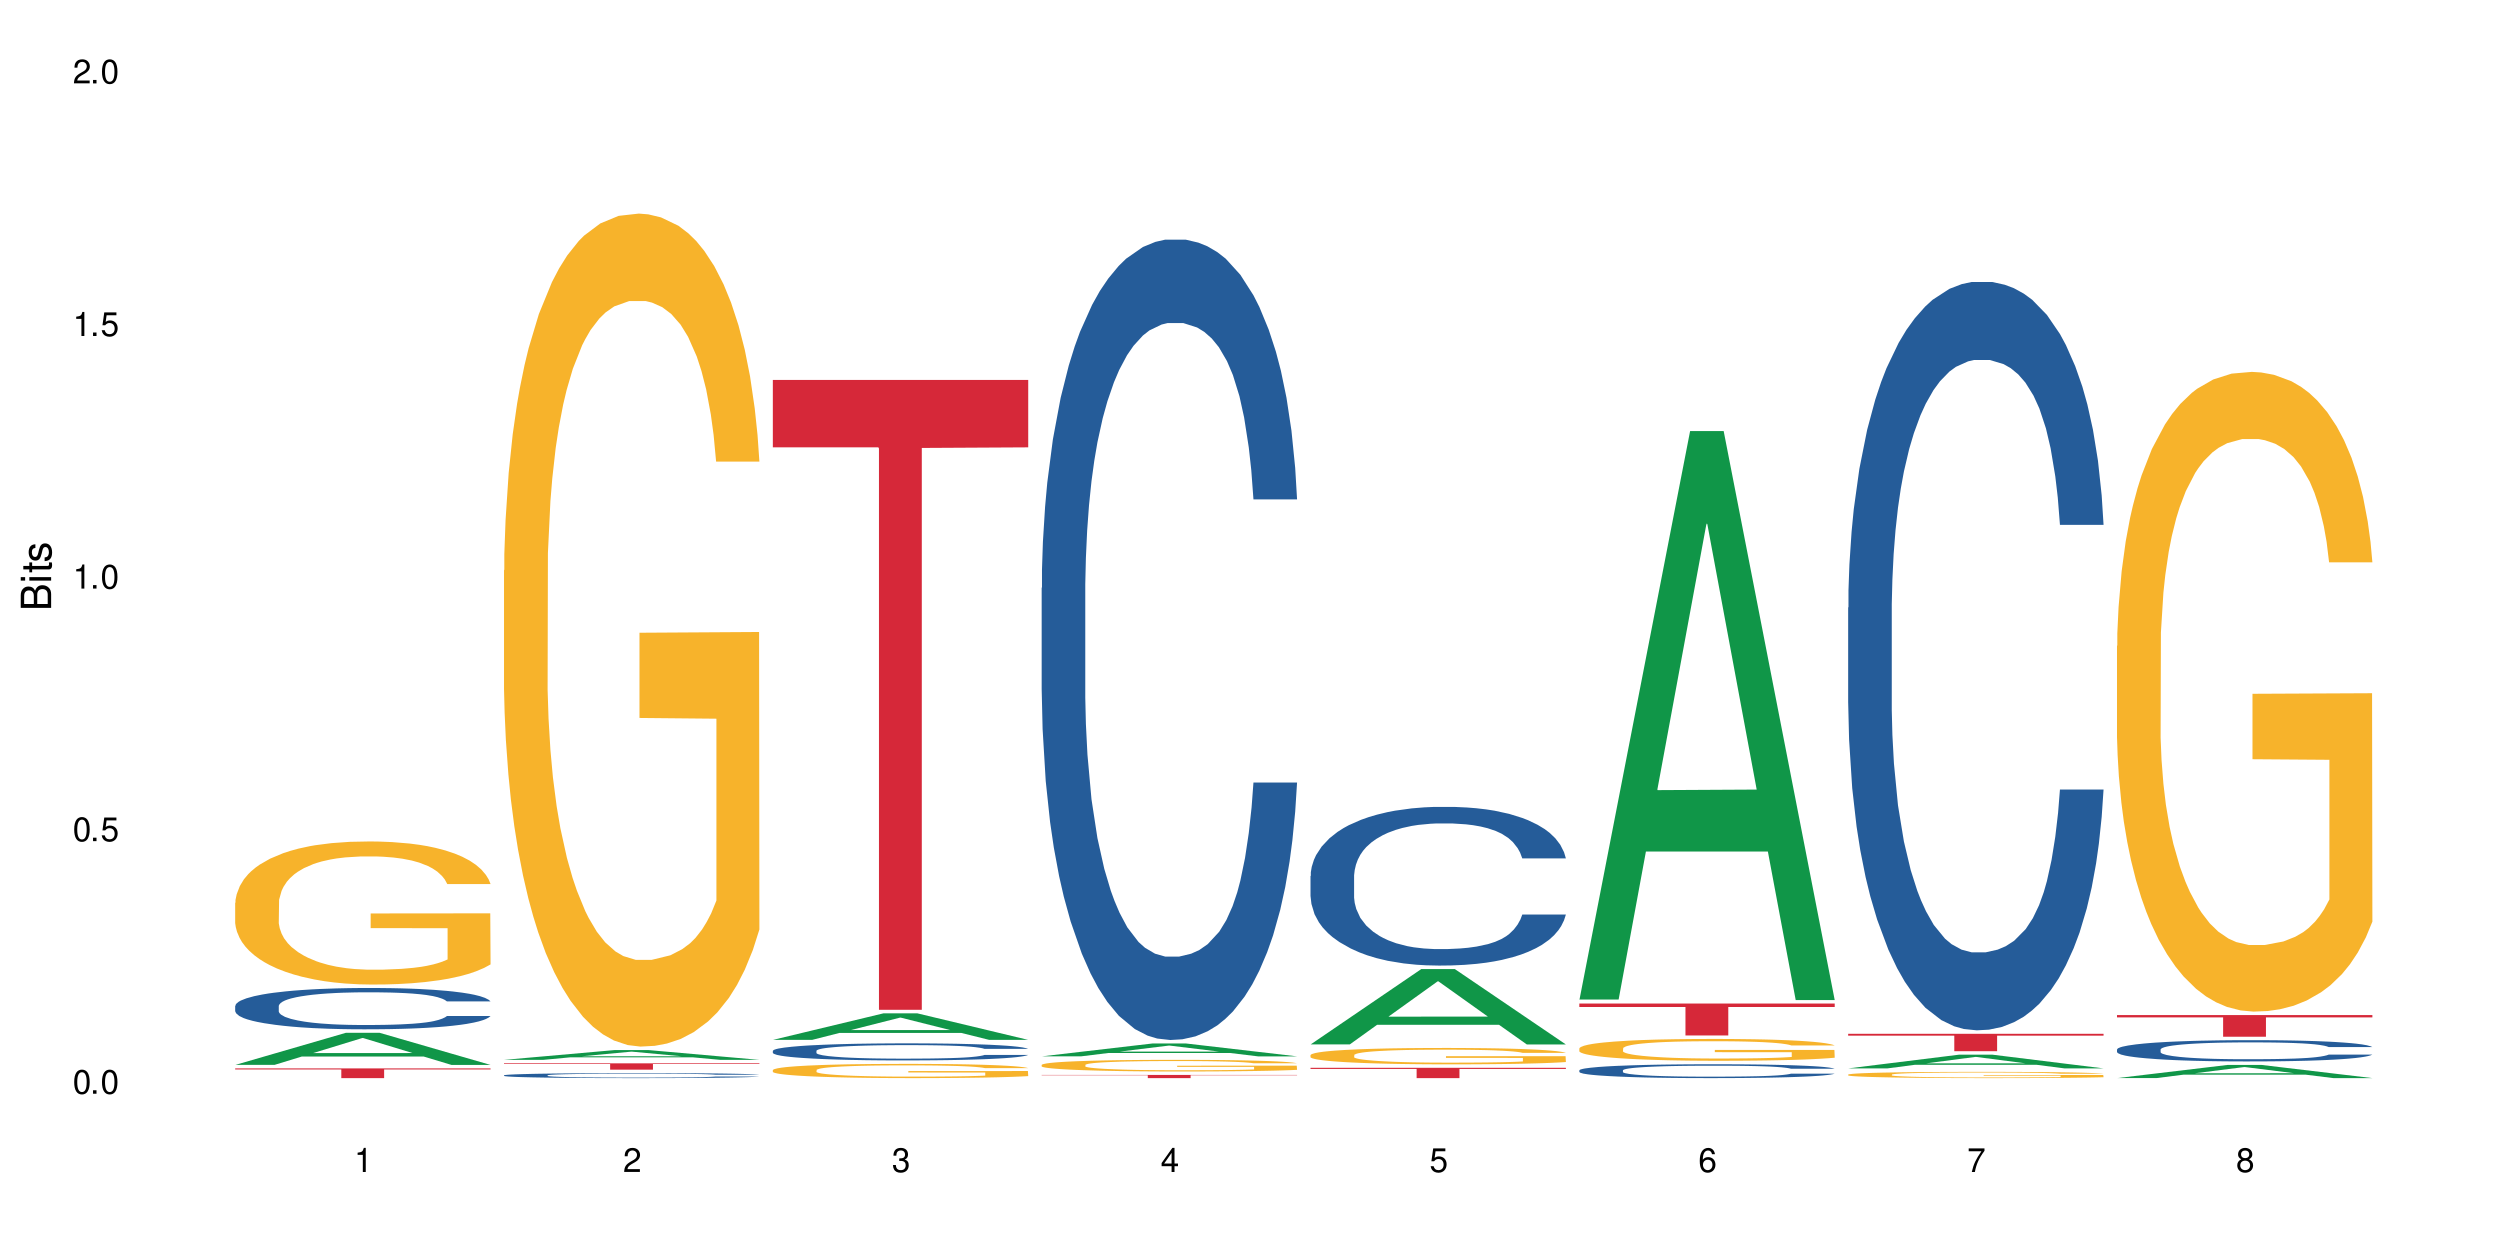
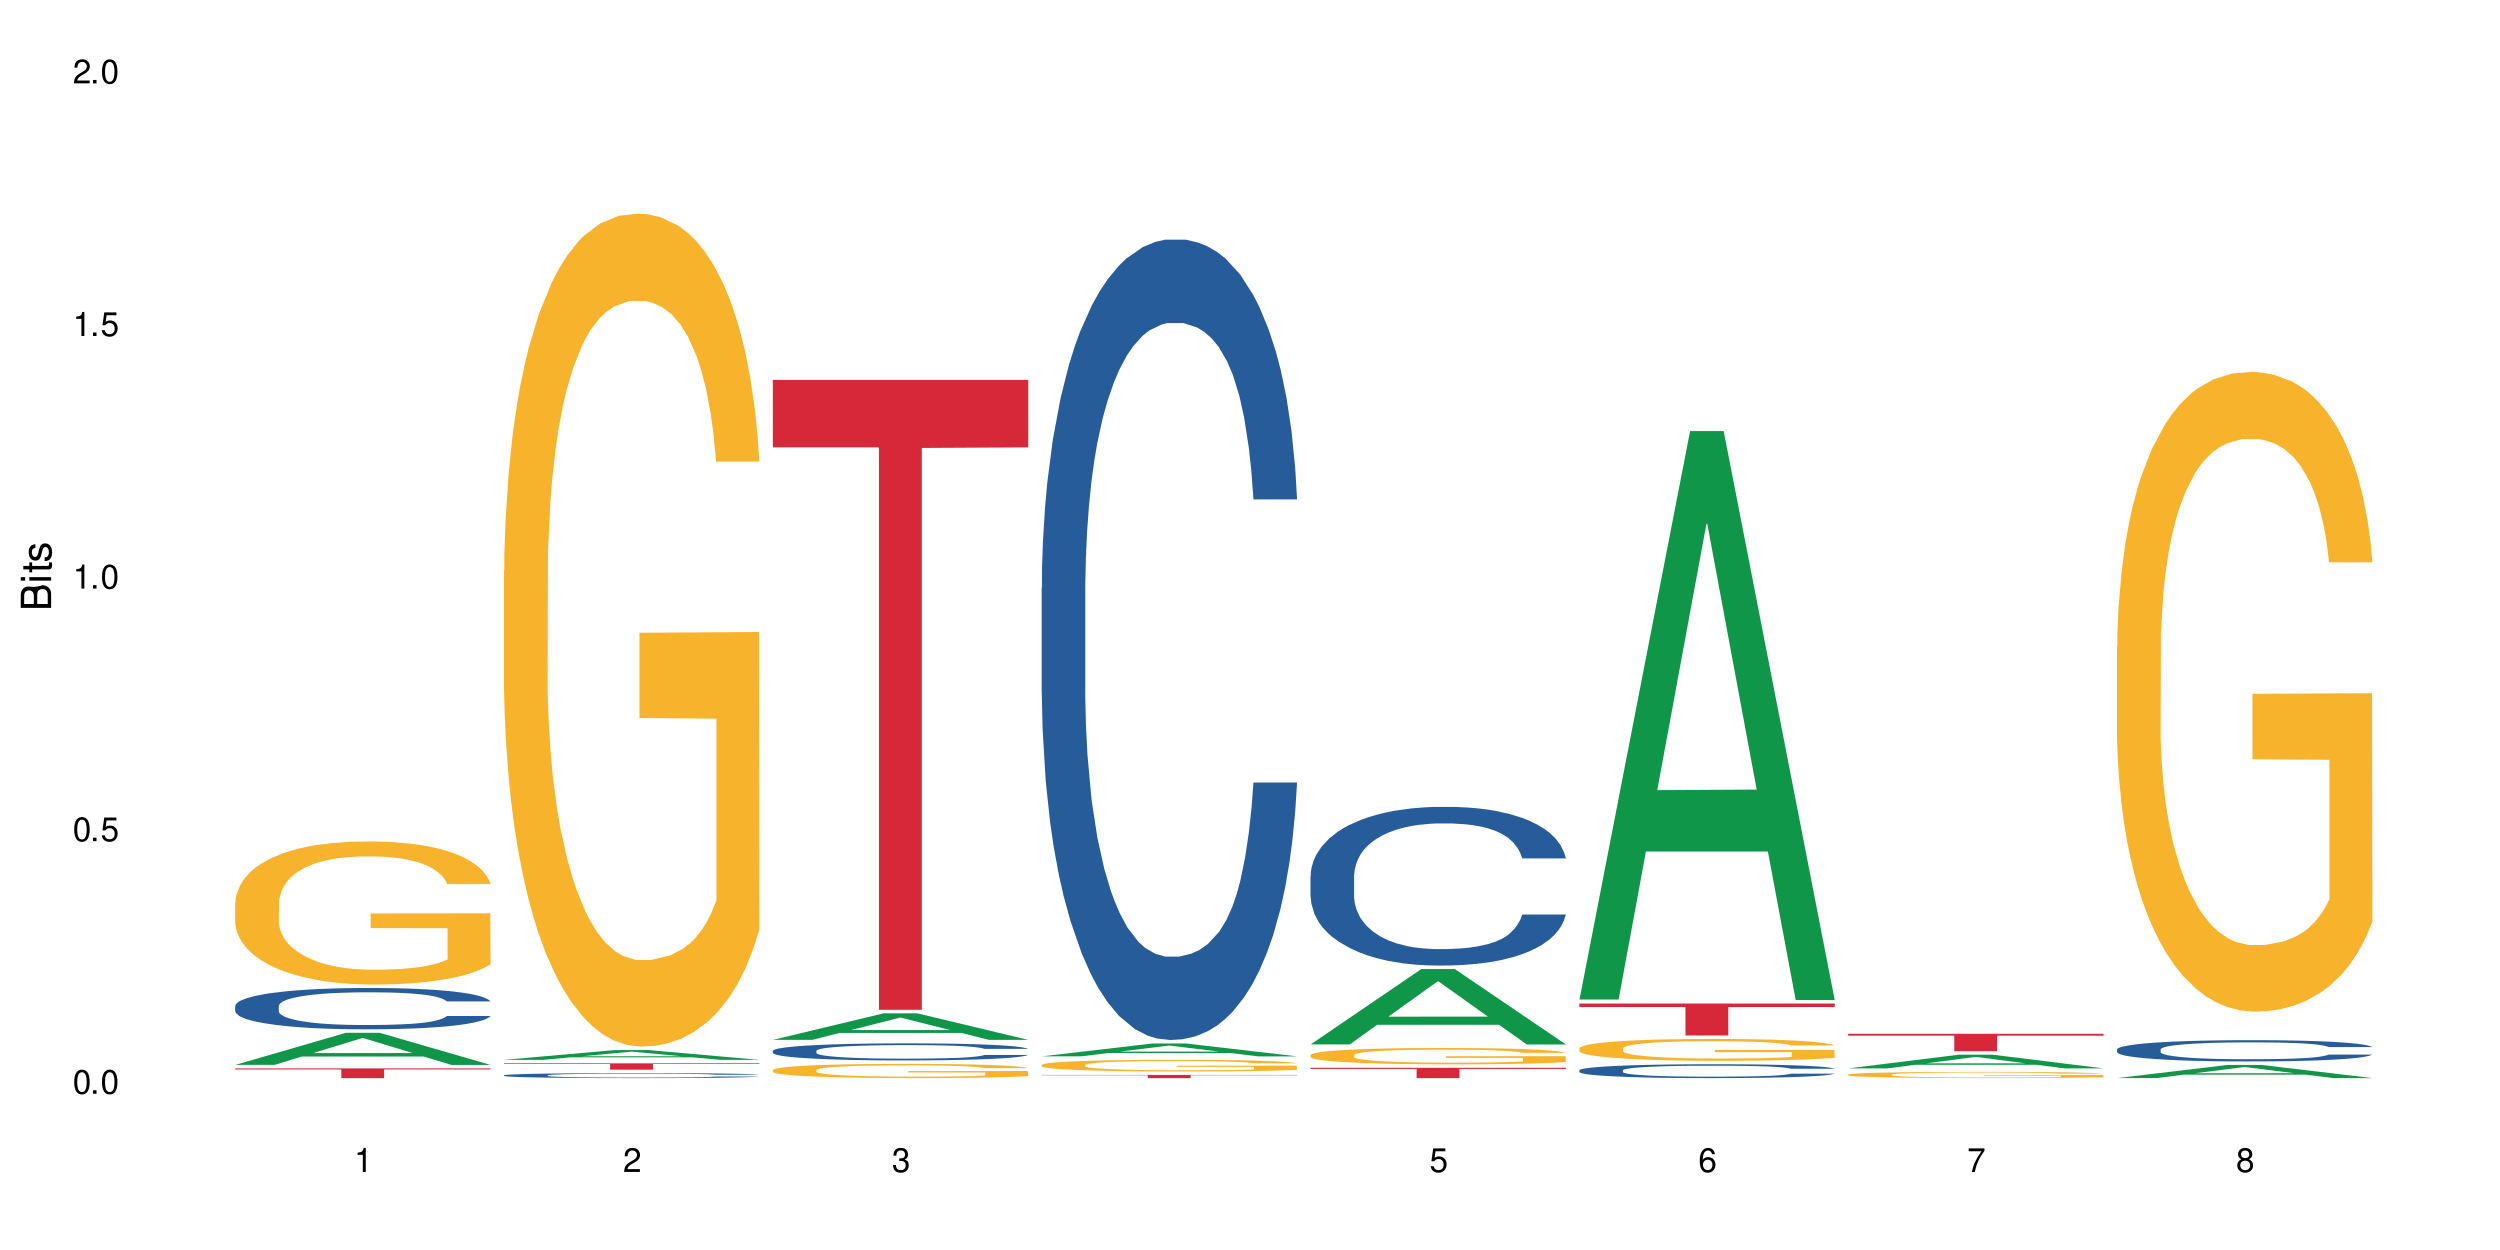
<svg xmlns="http://www.w3.org/2000/svg" xmlns:xlink="http://www.w3.org/1999/xlink" width="720" height="360" viewBox="0 0 720 360">
  <defs>
    <g>
      <g id="glyph-0-0">
</g>
      <g id="glyph-0-1">
        <path d="M 2.641 -6.938 C 2 -6.938 1.422 -6.656 1.078 -6.172 C 0.641 -5.562 0.406 -4.641 0.406 -3.359 C 0.406 -1.016 1.188 0.219 2.641 0.219 C 4.078 0.219 4.859 -1.016 4.859 -3.297 C 4.859 -4.641 4.656 -5.547 4.203 -6.172 C 3.844 -6.656 3.281 -6.938 2.641 -6.938 Z M 2.641 -6.188 C 3.547 -6.188 4 -5.25 4 -3.375 C 4 -1.406 3.562 -0.484 2.625 -0.484 C 1.734 -0.484 1.281 -1.438 1.281 -3.344 C 1.281 -5.25 1.734 -6.188 2.641 -6.188 Z M 2.641 -6.188 " />
      </g>
      <g id="glyph-0-2">
        <path d="M 1.828 -1 L 0.828 -1 L 0.828 0 L 1.828 0 Z M 1.828 -1 " />
      </g>
      <g id="glyph-0-3">
        <path d="M 4.562 -6.797 L 1.062 -6.797 L 0.547 -3.094 L 1.328 -3.094 C 1.719 -3.562 2.047 -3.734 2.578 -3.734 C 3.484 -3.734 4.062 -3.109 4.062 -2.094 C 4.062 -1.125 3.484 -0.531 2.578 -0.531 C 1.828 -0.531 1.375 -0.906 1.188 -1.672 L 0.328 -1.672 C 0.453 -1.109 0.547 -0.844 0.75 -0.594 C 1.125 -0.078 1.828 0.219 2.594 0.219 C 3.969 0.219 4.922 -0.781 4.922 -2.219 C 4.922 -3.562 4.031 -4.484 2.719 -4.484 C 2.25 -4.484 1.859 -4.359 1.469 -4.062 L 1.734 -5.969 L 4.562 -5.969 Z M 4.562 -6.797 " />
      </g>
      <g id="glyph-0-4">
        <path d="M 2.484 -4.938 L 2.484 0 L 3.328 0 L 3.328 -6.938 L 2.766 -6.938 C 2.469 -5.875 2.281 -5.734 0.984 -5.562 L 0.984 -4.938 Z M 2.484 -4.938 " />
      </g>
      <g id="glyph-0-5">
        <path d="M 4.859 -0.828 L 1.281 -0.828 C 1.359 -1.406 1.672 -1.781 2.5 -2.281 L 3.469 -2.828 C 4.406 -3.344 4.906 -4.062 4.906 -4.906 C 4.906 -5.484 4.672 -6.031 4.266 -6.406 C 3.859 -6.766 3.375 -6.938 2.719 -6.938 C 1.859 -6.938 1.219 -6.625 0.844 -6.031 C 0.609 -5.672 0.5 -5.234 0.484 -4.531 L 1.328 -4.531 C 1.359 -5.016 1.406 -5.281 1.531 -5.516 C 1.75 -5.938 2.188 -6.203 2.703 -6.203 C 3.469 -6.203 4.031 -5.641 4.031 -4.891 C 4.031 -4.344 3.719 -3.859 3.125 -3.516 L 2.234 -3 C 0.812 -2.172 0.406 -1.531 0.328 -0.016 L 4.859 -0.016 Z M 4.859 -0.828 " />
      </g>
      <g id="glyph-0-6">
        <path d="M 2.125 -3.188 L 2.578 -3.188 C 3.5 -3.188 3.984 -2.766 3.984 -1.922 C 3.984 -1.062 3.469 -0.531 2.594 -0.531 C 1.656 -0.531 1.203 -1 1.156 -2.016 L 0.312 -2.016 C 0.344 -1.453 0.438 -1.094 0.609 -0.781 C 0.953 -0.109 1.625 0.219 2.547 0.219 C 3.953 0.219 4.859 -0.625 4.859 -1.938 C 4.859 -2.828 4.516 -3.297 3.703 -3.594 C 4.344 -3.844 4.656 -4.328 4.656 -5.031 C 4.656 -6.219 3.875 -6.938 2.578 -6.938 C 1.203 -6.938 0.484 -6.172 0.453 -4.703 L 1.297 -4.703 C 1.312 -5.125 1.344 -5.359 1.453 -5.578 C 1.641 -5.969 2.062 -6.203 2.594 -6.203 C 3.344 -6.203 3.797 -5.75 3.797 -5 C 3.797 -4.516 3.609 -4.219 3.25 -4.047 C 3.016 -3.953 2.703 -3.922 2.125 -3.906 Z M 2.125 -3.188 " />
      </g>
      <g id="glyph-0-7">
-         <path d="M 3.141 -1.672 L 3.141 0 L 3.984 0 L 3.984 -1.672 L 4.984 -1.672 L 4.984 -2.438 L 3.984 -2.438 L 3.984 -6.938 L 3.359 -6.938 L 0.266 -2.578 L 0.266 -1.672 Z M 3.141 -2.438 L 1 -2.438 L 3.141 -5.5 Z M 3.141 -2.438 " />
-       </g>
+         </g>
      <g id="glyph-0-8">
        <path d="M 4.781 -5.125 C 4.609 -6.266 3.891 -6.938 2.844 -6.938 C 2.094 -6.938 1.422 -6.578 1.031 -5.953 C 0.594 -5.266 0.406 -4.422 0.406 -3.172 C 0.406 -2 0.578 -1.25 0.984 -0.641 C 1.359 -0.078 1.953 0.219 2.703 0.219 C 3.984 0.219 4.922 -0.75 4.922 -2.094 C 4.922 -3.375 4.062 -4.281 2.844 -4.281 C 2.172 -4.281 1.641 -4.031 1.281 -3.516 C 1.281 -5.234 1.828 -6.188 2.797 -6.188 C 3.391 -6.188 3.797 -5.797 3.938 -5.125 Z M 2.734 -3.531 C 3.547 -3.531 4.062 -2.953 4.062 -2.031 C 4.062 -1.156 3.484 -0.531 2.703 -0.531 C 1.922 -0.531 1.328 -1.188 1.328 -2.078 C 1.328 -2.938 1.906 -3.531 2.734 -3.531 Z M 2.734 -3.531 " />
      </g>
      <g id="glyph-0-9">
        <path d="M 4.984 -6.797 L 0.438 -6.797 L 0.438 -5.969 L 4.109 -5.969 C 2.5 -3.656 1.828 -2.234 1.328 0 L 2.219 0 C 2.594 -2.172 3.453 -4.047 4.984 -6.094 Z M 4.984 -6.797 " />
      </g>
      <g id="glyph-0-10">
        <path d="M 3.75 -3.656 C 4.469 -4.094 4.688 -4.438 4.688 -5.078 C 4.688 -6.172 3.844 -6.938 2.641 -6.938 C 1.438 -6.938 0.594 -6.172 0.594 -5.094 C 0.594 -4.438 0.812 -4.094 1.516 -3.656 C 0.734 -3.266 0.359 -2.703 0.359 -1.922 C 0.359 -0.656 1.281 0.219 2.641 0.219 C 3.984 0.219 4.922 -0.656 4.922 -1.922 C 4.922 -2.703 4.531 -3.266 3.75 -3.656 Z M 2.641 -6.188 C 3.359 -6.188 3.812 -5.75 3.812 -5.062 C 3.812 -4.406 3.344 -3.984 2.641 -3.984 C 1.922 -3.984 1.453 -4.406 1.453 -5.078 C 1.453 -5.75 1.922 -6.188 2.641 -6.188 Z M 2.641 -3.266 C 3.484 -3.266 4.062 -2.719 4.062 -1.906 C 4.062 -1.078 3.484 -0.531 2.625 -0.531 C 1.797 -0.531 1.219 -1.094 1.219 -1.906 C 1.219 -2.719 1.781 -3.266 2.641 -3.266 Z M 2.641 -3.266 " />
      </g>
      <g id="glyph-1-0">
</g>
      <g id="glyph-1-1">
-         <path d="M 0 -0.953 L 0 -4.891 C 0 -5.719 -0.234 -6.344 -0.734 -6.797 C -1.188 -7.234 -1.812 -7.469 -2.5 -7.469 C -3.547 -7.469 -4.188 -7 -4.625 -5.875 C -4.984 -6.688 -5.625 -7.094 -6.531 -7.094 C -7.172 -7.094 -7.734 -6.859 -8.141 -6.391 C -8.562 -5.922 -8.75 -5.344 -8.75 -4.5 L -8.75 -0.953 Z M -4.984 -2.062 L -7.766 -2.062 L -7.766 -4.219 C -7.766 -4.844 -7.688 -5.203 -7.453 -5.5 C -7.219 -5.812 -6.859 -5.969 -6.375 -5.969 C -5.891 -5.969 -5.531 -5.812 -5.297 -5.5 C -5.062 -5.203 -4.984 -4.844 -4.984 -4.219 Z M -0.984 -2.062 L -4 -2.062 L -4 -4.781 C -4 -5.766 -3.438 -6.359 -2.484 -6.359 C -1.547 -6.359 -0.984 -5.766 -0.984 -4.781 Z M -0.984 -2.062 " />
+         <path d="M 0 -0.953 L 0 -4.891 C 0 -5.719 -0.234 -6.344 -0.734 -6.797 C -1.188 -7.234 -1.812 -7.469 -2.5 -7.469 C -4.984 -6.688 -5.625 -7.094 -6.531 -7.094 C -7.172 -7.094 -7.734 -6.859 -8.141 -6.391 C -8.562 -5.922 -8.75 -5.344 -8.75 -4.5 L -8.75 -0.953 Z M -4.984 -2.062 L -7.766 -2.062 L -7.766 -4.219 C -7.766 -4.844 -7.688 -5.203 -7.453 -5.5 C -7.219 -5.812 -6.859 -5.969 -6.375 -5.969 C -5.891 -5.969 -5.531 -5.812 -5.297 -5.5 C -5.062 -5.203 -4.984 -4.844 -4.984 -4.219 Z M -0.984 -2.062 L -4 -2.062 L -4 -4.781 C -4 -5.766 -3.438 -6.359 -2.484 -6.359 C -1.547 -6.359 -0.984 -5.766 -0.984 -4.781 Z M -0.984 -2.062 " />
      </g>
      <g id="glyph-1-2">
        <path d="M -6.281 -1.797 L -6.281 -0.797 L 0 -0.797 L 0 -1.797 Z M -8.75 -1.797 L -8.75 -0.797 L -7.484 -0.797 L -7.484 -1.797 Z M -8.75 -1.797 " />
      </g>
      <g id="glyph-1-3">
        <path d="M -6.281 -3.047 L -6.281 -2.016 L -8.016 -2.016 L -8.016 -1.016 L -6.281 -1.016 L -6.281 -0.172 L -5.469 -0.172 L -5.469 -1.016 L -0.719 -1.016 C -0.078 -1.016 0.281 -1.453 0.281 -2.234 C 0.281 -2.5 0.25 -2.719 0.188 -3.047 L -0.641 -3.047 C -0.609 -2.906 -0.594 -2.766 -0.594 -2.562 C -0.594 -2.141 -0.719 -2.016 -1.156 -2.016 L -5.469 -2.016 L -5.469 -3.047 Z M -6.281 -3.047 " />
      </g>
      <g id="glyph-1-4">
        <path d="M -4.531 -5.25 C -5.766 -5.25 -6.469 -4.422 -6.469 -2.969 C -6.469 -1.516 -5.719 -0.562 -4.547 -0.562 C -3.562 -0.562 -3.094 -1.062 -2.734 -2.562 L -2.516 -3.484 C -2.344 -4.188 -2.094 -4.469 -1.641 -4.469 C -1.047 -4.469 -0.641 -3.875 -0.641 -3 C -0.641 -2.453 -0.797 -2 -1.062 -1.75 C -1.25 -1.594 -1.422 -1.531 -1.875 -1.469 L -1.875 -0.406 C -0.422 -0.453 0.281 -1.266 0.281 -2.922 C 0.281 -4.5 -0.5 -5.516 -1.719 -5.516 C -2.656 -5.516 -3.172 -4.984 -3.469 -3.734 L -3.703 -2.766 C -3.891 -1.953 -4.156 -1.609 -4.594 -1.609 C -5.188 -1.609 -5.547 -2.125 -5.547 -2.938 C -5.547 -3.75 -5.203 -4.172 -4.531 -4.203 Z M -4.531 -5.25 " />
      </g>
    </g>
  </defs>
  <rect x="-72" y="-36" width="864" height="432" fill="rgb(100%, 100%, 100%)" fill-opacity="1" />
  <path fill-rule="nonzero" fill="rgb(6.275%, 58.824%, 28.235%)" fill-opacity="1" d="M 67.73 306.691 L 67.809 306.684 L 99.637 297.441 L 109.301 297.441 L 141.281 306.703 L 130.047 306.703 L 122.031 304.285 L 86.906 304.285 L 79.047 306.691 L 67.73 306.691 L 90.285 303.285 L 118.809 303.273 L 104.586 298.953 L 104.43 298.945 L 104.27 298.969 L 90.207 303.273 L 90.285 303.285 Z M 67.73 306.691 " />
  <path fill-rule="nonzero" fill="rgb(14.51%, 36.078%, 60%)" fill-opacity="1" d="M 67.73 289.723 L 67.82 289.715 L 67.82 289.453 L 68.09 289.039 L 68.719 288.52 L 69.344 288.16 L 70.961 287.52 L 73.203 286.898 L 75.535 286.422 L 77.238 286.137 L 78.766 285.922 L 82.262 285.52 L 84.504 285.312 L 86.926 285.129 L 89.887 284.941 L 92.039 284.832 L 96.883 284.66 L 100.469 284.582 L 103.25 284.551 L 109.262 284.551 L 112.848 284.594 L 115.449 284.648 L 118.32 284.734 L 120.742 284.832 L 124.957 285.074 L 128.727 285.379 L 130.43 285.551 L 133.121 285.887 L 135.184 286.215 L 136.617 286.496 L 138.234 286.898 L 139.668 287.387 L 140.746 287.941 L 141.281 288.41 L 128.727 288.41 L 128.098 287.973 L 127.379 287.637 L 126.035 287.191 L 124.688 286.875 L 122.805 286.562 L 121.102 286.355 L 118.77 286.148 L 116.707 286.02 L 114.555 285.922 L 112.488 285.855 L 108.543 285.789 L 103.969 285.789 L 102.266 285.812 L 98.766 285.898 L 96.883 285.977 L 94.191 286.129 L 92.309 286.27 L 90.066 286.484 L 88.539 286.672 L 86.656 286.953 L 85.312 287.203 L 83.785 287.562 L 82.891 287.832 L 82.082 288.137 L 81.363 288.496 L 80.828 288.875 L 80.469 289.277 L 80.289 289.668 L 80.289 291.355 L 80.469 291.746 L 80.918 292.203 L 82.082 292.863 L 83.785 293.441 L 85.762 293.898 L 87.645 294.223 L 88.719 294.375 L 90.156 294.551 L 92.398 294.766 L 95.629 294.984 L 97.512 295.07 L 100.383 295.156 L 103.34 295.199 L 107.289 295.199 L 110.785 295.156 L 113.117 295.102 L 115.539 295.016 L 118.859 294.832 L 120.922 294.656 L 122.715 294.453 L 124.062 294.246 L 124.957 294.07 L 126.305 293.734 L 127.379 293.363 L 128.188 292.984 L 128.727 292.613 L 141.281 292.613 L 140.746 293.051 L 139.938 293.473 L 139.129 293.789 L 137.875 294.168 L 136.441 294.504 L 134.375 294.887 L 132.672 295.137 L 130.43 295.406 L 128.367 295.613 L 126.125 295.797 L 122.805 296.016 L 120.652 296.125 L 118.32 296.223 L 115.539 296.309 L 112.043 296.387 L 108.273 296.43 L 104.777 296.441 L 101.008 296.418 L 98.227 296.375 L 94.551 296.277 L 89.977 296.082 L 86.656 295.875 L 84.055 295.668 L 81.812 295.449 L 79.301 295.156 L 76.074 294.68 L 74.098 294.309 L 72.754 294.004 L 71.23 293.582 L 70.152 293.203 L 68.898 292.594 L 68 291.82 L 67.73 291.223 Z M 67.73 289.723 " />
  <path fill-rule="nonzero" fill="rgb(96.863%, 70.196%, 16.863%)" fill-opacity="1" d="M 67.73 259.988 L 67.82 259.953 L 67.82 259.199 L 68.18 257.504 L 69.078 255.172 L 70.242 253.25 L 71.5 251.746 L 72.305 250.957 L 73.652 249.828 L 74.816 249 L 77.777 247.305 L 81.543 245.723 L 83.609 245.047 L 85.941 244.406 L 89.258 243.691 L 90.785 243.426 L 95.449 242.824 L 100.738 242.449 L 106.57 242.336 L 109.262 242.375 L 112.938 242.523 L 117.961 242.938 L 120.832 243.316 L 123.074 243.691 L 125.406 244.18 L 128.277 244.934 L 130.969 245.836 L 133.121 246.738 L 135.273 247.867 L 137.066 249.074 L 138.594 250.391 L 139.938 251.973 L 140.746 253.289 L 141.281 254.605 L 128.816 254.605 L 128.098 253.289 L 127.289 252.273 L 125.945 251.031 L 124.598 250.129 L 123.254 249.414 L 120.742 248.434 L 118.59 247.832 L 115.898 247.305 L 113.297 246.965 L 110.336 246.738 L 108.543 246.664 L 103.789 246.664 L 99.484 246.93 L 96.973 247.23 L 95.18 247.531 L 92.668 248.094 L 91.141 248.547 L 90.246 248.848 L 87.555 250.016 L 85.762 251.07 L 84.773 251.785 L 83.52 252.914 L 82.621 253.93 L 81.633 255.434 L 81.098 256.562 L 80.379 259.125 L 80.289 265.898 L 80.559 267.328 L 81.098 268.871 L 81.812 270.227 L 82.891 271.656 L 83.965 272.75 L 85.852 274.215 L 87.465 275.195 L 88.719 275.836 L 91.141 276.852 L 92.129 277.191 L 94.461 277.867 L 96.883 278.395 L 99.844 278.848 L 102.086 279.074 L 105.672 279.262 L 110.246 279.262 L 115.629 279.035 L 119.039 278.734 L 121.371 278.434 L 122.895 278.168 L 124.777 277.754 L 126.125 277.379 L 127.379 276.965 L 128.906 276.324 L 128.906 267.328 L 106.75 267.293 L 106.75 263.074 L 141.195 263.039 L 141.281 277.754 L 139.398 278.77 L 137.066 279.75 L 134.824 280.504 L 132.492 281.141 L 129.176 281.859 L 126.484 282.309 L 122.355 282.836 L 118.59 283.176 L 114.645 283.402 L 111.145 283.516 L 107.02 283.551 L 103.34 283.477 L 99.395 283.25 L 96.254 282.949 L 93.383 282.574 L 90.516 282.082 L 86.926 281.293 L 84.594 280.652 L 82.172 279.863 L 79.75 278.922 L 77.598 277.906 L 76.164 277.113 L 74.727 276.211 L 73.203 275.082 L 71.766 273.805 L 70.691 272.637 L 69.703 271.32 L 68.988 270.078 L 68.27 268.383 L 67.91 267.027 L 67.73 265.859 Z M 67.73 259.988 " />
  <path fill-rule="nonzero" fill="rgb(83.922%, 15.686%, 22.353%)" fill-opacity="1" d="M 67.73 307.703 L 141.281 307.703 L 141.281 308 L 110.629 308.004 L 110.629 310.496 L 98.297 310.496 L 98.297 308.008 L 98.117 308 L 67.73 308 Z M 67.73 307.703 " />
  <path fill-rule="nonzero" fill="rgb(6.275%, 58.824%, 28.235%)" fill-opacity="1" d="M 145.156 305.238 L 145.234 305.234 L 177.059 302.418 L 186.723 302.418 L 218.707 305.242 L 207.469 305.242 L 199.453 304.504 L 164.328 304.504 L 156.469 305.238 L 145.156 305.238 L 167.707 304.199 L 196.23 304.195 L 182.008 302.879 L 181.852 302.879 L 181.695 302.887 L 167.629 304.195 L 167.707 304.199 Z M 145.156 305.238 " />
  <path fill-rule="nonzero" fill="rgb(14.51%, 36.078%, 60%)" fill-opacity="1" d="M 145.156 309.684 L 145.242 309.684 L 145.242 309.652 L 145.512 309.602 L 146.141 309.539 L 146.77 309.496 L 148.383 309.418 L 150.625 309.344 L 152.957 309.285 L 154.664 309.25 L 156.188 309.227 L 159.684 309.176 L 161.93 309.152 L 164.352 309.129 L 167.309 309.109 L 169.461 309.094 L 174.305 309.074 L 177.895 309.062 L 180.676 309.059 L 186.684 309.059 L 190.273 309.066 L 192.875 309.07 L 195.742 309.082 L 198.164 309.094 L 202.383 309.125 L 206.148 309.16 L 207.852 309.18 L 210.543 309.223 L 212.605 309.262 L 214.043 309.297 L 215.656 309.344 L 217.094 309.402 L 218.168 309.469 L 218.707 309.527 L 206.148 309.527 L 205.52 309.473 L 204.805 309.434 L 203.457 309.379 L 202.113 309.34 L 200.23 309.305 L 198.523 309.277 L 196.191 309.254 L 194.129 309.238 L 191.977 309.227 L 189.914 309.219 L 185.969 309.211 L 179.688 309.211 L 176.191 309.223 L 174.305 309.23 L 171.613 309.25 L 169.73 309.27 L 167.488 309.293 L 165.965 309.316 L 164.082 309.352 L 162.734 309.379 L 161.211 309.426 L 160.312 309.457 L 159.508 309.492 L 158.789 309.535 L 158.25 309.582 L 157.891 309.633 L 157.711 309.68 L 157.711 309.883 L 157.891 309.93 L 158.34 309.984 L 159.508 310.066 L 161.211 310.133 L 163.184 310.188 L 165.066 310.23 L 166.145 310.246 L 167.578 310.27 L 169.82 310.293 L 173.051 310.32 L 174.934 310.332 L 177.805 310.34 L 180.766 310.348 L 184.711 310.348 L 188.211 310.34 L 190.543 310.336 L 192.965 310.324 L 196.281 310.301 L 198.344 310.281 L 200.141 310.258 L 201.484 310.23 L 202.383 310.211 L 203.727 310.168 L 204.805 310.125 L 205.609 310.078 L 206.148 310.035 L 218.707 310.035 L 218.168 310.086 L 217.359 310.137 L 216.555 310.176 L 215.297 310.223 L 213.863 310.262 L 211.801 310.309 L 210.094 310.34 L 207.852 310.371 L 205.789 310.398 L 203.547 310.418 L 200.23 310.445 L 198.074 310.457 L 195.742 310.469 L 192.965 310.48 L 189.465 310.488 L 185.699 310.496 L 182.199 310.496 L 178.434 310.492 L 175.652 310.488 L 171.973 310.477 L 167.398 310.453 L 164.082 310.43 L 161.48 310.402 L 159.238 310.375 L 156.727 310.34 L 153.496 310.285 L 151.523 310.238 L 150.176 310.203 L 148.652 310.152 L 147.574 310.105 L 146.32 310.031 L 145.422 309.938 L 145.156 309.867 Z M 145.156 309.684 " />
  <path fill-rule="nonzero" fill="rgb(96.863%, 70.196%, 16.863%)" fill-opacity="1" d="M 145.156 164.266 L 145.242 164.047 L 145.242 159.664 L 145.602 149.805 L 146.5 136.223 L 147.664 125.047 L 148.922 116.285 L 149.73 111.684 L 151.074 105.109 L 152.242 100.289 L 155.199 90.43 L 158.969 81.23 L 161.031 77.285 L 163.363 73.562 L 166.684 69.398 L 168.207 67.863 L 172.871 64.359 L 178.164 62.168 L 183.992 61.512 L 186.684 61.73 L 190.363 62.605 L 195.387 65.016 L 198.254 67.207 L 200.496 69.398 L 202.828 72.246 L 205.699 76.629 L 208.391 81.887 L 210.543 87.145 L 212.695 93.719 L 214.492 100.727 L 216.016 108.398 L 217.359 117.598 L 218.168 125.266 L 218.707 132.934 L 206.238 132.934 L 205.52 125.266 L 204.715 119.352 L 203.367 112.121 L 202.023 106.863 L 200.676 102.699 L 198.164 97.004 L 196.012 93.5 L 193.32 90.43 L 190.723 88.461 L 187.762 87.145 L 185.969 86.707 L 181.211 86.707 L 176.906 88.238 L 174.395 89.992 L 172.602 91.746 L 170.09 95.031 L 168.566 97.66 L 167.668 99.414 L 164.977 106.207 L 163.184 112.34 L 162.195 116.504 L 160.941 123.074 L 160.043 128.992 L 159.059 137.754 L 158.52 144.328 L 157.801 159.227 L 157.711 198.664 L 157.98 206.988 L 158.52 215.973 L 159.238 223.859 L 160.312 232.184 L 161.391 238.539 L 163.273 247.082 L 164.887 252.781 L 166.145 256.504 L 168.566 262.422 L 169.551 264.391 L 171.883 268.336 L 174.305 271.402 L 177.266 274.031 L 179.508 275.348 L 183.098 276.441 L 187.672 276.441 L 193.055 275.129 L 196.461 273.375 L 198.793 271.621 L 200.32 270.09 L 202.203 267.68 L 203.547 265.488 L 204.805 263.078 L 206.328 259.352 L 206.328 206.988 L 184.172 206.77 L 184.172 182.23 L 218.617 182.012 L 218.707 267.68 L 216.824 273.594 L 214.492 279.289 L 212.25 283.672 L 209.918 287.398 L 206.598 291.559 L 203.906 294.188 L 199.781 297.258 L 196.012 299.227 L 192.066 300.543 L 188.566 301.199 L 184.441 301.418 L 180.766 300.98 L 176.816 299.668 L 173.68 297.914 L 170.809 295.723 L 167.938 292.875 L 164.352 288.273 L 162.016 284.551 L 159.594 279.949 L 157.172 274.469 L 155.02 268.555 L 153.586 263.953 L 152.152 258.695 L 150.625 252.121 L 149.191 244.672 L 148.113 237.883 L 147.129 230.215 L 146.41 222.984 L 145.691 213.125 L 145.332 205.238 L 145.156 198.445 Z M 145.156 164.266 " />
  <path fill-rule="nonzero" fill="rgb(83.922%, 15.686%, 22.353%)" fill-opacity="1" d="M 145.156 306.242 L 218.707 306.242 L 218.707 306.434 L 188.051 306.438 L 188.051 308.059 L 175.719 308.059 L 175.719 306.438 L 175.539 306.434 L 145.156 306.434 Z M 145.156 306.242 " />
  <path fill-rule="nonzero" fill="rgb(6.275%, 58.824%, 28.235%)" fill-opacity="1" d="M 222.578 299.484 L 222.656 299.477 L 254.48 291.832 L 264.148 291.832 L 296.129 299.488 L 284.895 299.488 L 276.879 297.492 L 241.75 297.492 L 233.895 299.484 L 222.578 299.484 L 245.129 296.664 L 273.656 296.656 L 259.434 293.082 L 259.273 293.074 L 259.117 293.098 L 245.051 296.656 L 245.129 296.664 Z M 222.578 299.484 " />
  <path fill-rule="nonzero" fill="rgb(14.51%, 36.078%, 60%)" fill-opacity="1" d="M 222.578 302.625 L 222.668 302.621 L 222.668 302.512 L 222.938 302.344 L 223.562 302.129 L 224.191 301.98 L 225.809 301.715 L 228.051 301.461 L 230.383 301.262 L 232.086 301.145 L 233.609 301.055 L 237.109 300.891 L 239.352 300.805 L 241.773 300.727 L 244.734 300.652 L 246.887 300.605 L 251.73 300.535 L 255.316 300.504 L 258.098 300.488 L 264.109 300.488 L 267.695 300.508 L 270.297 300.531 L 273.168 300.566 L 275.59 300.605 L 279.805 300.707 L 283.57 300.832 L 285.277 300.902 L 287.969 301.043 L 290.031 301.176 L 291.465 301.293 L 293.082 301.461 L 294.516 301.66 L 295.59 301.891 L 296.129 302.082 L 283.57 302.082 L 282.945 301.902 L 282.227 301.766 L 280.883 301.582 L 279.535 301.449 L 277.652 301.32 L 275.949 301.234 L 273.617 301.148 L 271.551 301.094 L 269.398 301.055 L 267.336 301.027 L 263.391 301 L 258.816 301 L 257.109 301.012 L 253.613 301.047 L 251.73 301.078 L 249.039 301.141 L 247.156 301.199 L 244.914 301.289 L 243.387 301.363 L 241.504 301.48 L 240.16 301.586 L 238.633 301.734 L 237.738 301.844 L 236.93 301.969 L 236.211 302.117 L 235.672 302.277 L 235.316 302.441 L 235.137 302.602 L 235.137 303.297 L 235.316 303.461 L 235.762 303.648 L 236.93 303.922 L 238.633 304.16 L 240.605 304.348 L 242.492 304.484 L 243.566 304.547 L 245.004 304.617 L 247.246 304.707 L 250.473 304.797 L 252.355 304.832 L 255.227 304.867 L 258.188 304.887 L 262.133 304.887 L 265.633 304.867 L 267.965 304.848 L 270.387 304.809 L 273.707 304.734 L 275.77 304.664 L 277.562 304.578 L 278.906 304.492 L 279.805 304.418 L 281.148 304.281 L 282.227 304.129 L 283.035 303.973 L 283.57 303.82 L 296.129 303.82 L 295.59 304 L 294.785 304.172 L 293.977 304.305 L 292.723 304.461 L 291.285 304.598 L 289.223 304.758 L 287.52 304.859 L 285.277 304.973 L 283.215 305.059 L 280.973 305.133 L 277.652 305.223 L 275.5 305.27 L 273.168 305.309 L 270.387 305.344 L 266.887 305.375 L 263.121 305.395 L 259.621 305.398 L 255.855 305.391 L 253.074 305.371 L 249.398 305.332 L 244.824 305.25 L 241.504 305.164 L 238.902 305.078 L 236.66 304.988 L 234.148 304.867 L 230.918 304.672 L 228.945 304.52 L 227.602 304.395 L 226.074 304.219 L 225 304.062 L 223.742 303.809 L 222.848 303.492 L 222.578 303.246 Z M 222.578 302.625 " />
  <path fill-rule="nonzero" fill="rgb(96.863%, 70.196%, 16.863%)" fill-opacity="1" d="M 222.578 308.152 L 222.668 308.148 L 222.668 308.074 L 223.027 307.906 L 223.922 307.676 L 225.09 307.484 L 226.344 307.332 L 227.152 307.254 L 228.496 307.145 L 229.664 307.059 L 232.625 306.891 L 236.391 306.734 L 238.453 306.668 L 240.785 306.605 L 244.105 306.531 L 245.629 306.508 L 250.293 306.445 L 255.586 306.41 L 261.418 306.398 L 264.109 306.402 L 267.785 306.418 L 272.809 306.457 L 275.68 306.496 L 277.922 306.531 L 280.254 306.582 L 283.125 306.656 L 285.816 306.746 L 287.969 306.836 L 290.121 306.949 L 291.914 307.066 L 293.438 307.199 L 294.785 307.355 L 295.59 307.488 L 296.129 307.617 L 283.66 307.617 L 282.945 307.488 L 282.137 307.387 L 280.793 307.262 L 279.445 307.172 L 278.102 307.102 L 275.59 307.004 L 273.438 306.945 L 270.746 306.891 L 268.145 306.859 L 265.184 306.836 L 263.391 306.828 L 258.637 306.828 L 254.332 306.855 L 251.82 306.883 L 250.023 306.914 L 247.512 306.969 L 245.988 307.016 L 245.094 307.047 L 242.402 307.16 L 240.605 307.266 L 239.621 307.336 L 238.363 307.449 L 237.469 307.551 L 236.48 307.699 L 235.941 307.812 L 235.227 308.066 L 235.137 308.742 L 235.406 308.883 L 235.941 309.035 L 236.66 309.172 L 237.738 309.312 L 238.812 309.422 L 240.695 309.566 L 242.312 309.664 L 243.566 309.73 L 245.988 309.832 L 246.977 309.863 L 249.309 309.93 L 251.73 309.984 L 254.691 310.027 L 256.934 310.051 L 260.52 310.07 L 265.094 310.07 L 270.477 310.047 L 273.887 310.016 L 276.219 309.988 L 277.742 309.961 L 279.625 309.922 L 280.973 309.883 L 282.227 309.84 L 283.75 309.777 L 283.75 308.883 L 261.598 308.879 L 261.598 308.461 L 296.039 308.457 L 296.129 309.922 L 294.246 310.02 L 291.914 310.117 L 289.672 310.191 L 287.34 310.258 L 284.02 310.328 L 281.328 310.371 L 277.203 310.426 L 273.438 310.457 L 269.488 310.48 L 265.992 310.492 L 261.867 310.496 L 258.188 310.488 L 254.242 310.465 L 251.102 310.438 L 248.23 310.398 L 245.359 310.352 L 241.773 310.273 L 239.441 310.207 L 237.02 310.129 L 234.598 310.035 L 232.445 309.934 L 231.008 309.855 L 229.574 309.766 L 228.051 309.652 L 226.613 309.527 L 225.539 309.41 L 224.551 309.281 L 223.832 309.156 L 223.117 308.988 L 222.758 308.852 L 222.578 308.738 Z M 222.578 308.152 " />
  <path fill-rule="nonzero" fill="rgb(83.922%, 15.686%, 22.353%)" fill-opacity="1" d="M 222.578 109.418 L 296.129 109.418 L 296.129 128.836 L 265.477 129.008 L 265.477 290.832 L 253.141 290.832 L 253.141 129.176 L 252.965 128.836 L 222.578 128.836 Z M 222.578 109.418 " />
  <path fill-rule="nonzero" fill="rgb(6.275%, 58.824%, 28.235%)" fill-opacity="1" d="M 300 304.23 L 300.078 304.227 L 331.906 300.523 L 341.57 300.523 L 373.555 304.234 L 362.316 304.234 L 354.301 303.266 L 319.176 303.266 L 311.316 304.23 L 300 304.23 L 322.555 302.863 L 351.078 302.859 L 336.855 301.129 L 336.699 301.125 L 336.543 301.137 L 322.477 302.859 L 322.555 302.863 Z M 300 304.23 " />
  <path fill-rule="nonzero" fill="rgb(14.51%, 36.078%, 60%)" fill-opacity="1" d="M 300 169.32 L 300.09 169.109 L 300.09 164.051 L 300.359 156.047 L 300.988 145.934 L 301.617 138.98 L 303.23 126.547 L 305.473 114.539 L 307.805 105.27 L 309.508 99.793 L 311.035 95.578 L 314.531 87.781 L 316.773 83.777 L 319.195 80.199 L 322.156 76.617 L 324.309 74.508 L 329.152 71.137 L 332.742 69.664 L 335.52 69.031 L 341.531 69.031 L 345.117 69.875 L 347.719 70.926 L 350.59 72.613 L 353.012 74.508 L 357.227 79.145 L 360.996 85.043 L 362.699 88.414 L 365.391 94.945 L 367.453 101.266 L 368.891 106.742 L 370.504 114.539 L 371.938 124.02 L 373.016 134.766 L 373.555 143.824 L 360.996 143.824 L 360.367 135.398 L 359.648 128.867 L 358.305 120.227 L 356.961 114.117 L 355.074 108.008 L 353.371 104.004 L 351.039 100.004 L 348.977 97.473 L 346.824 95.578 L 344.762 94.312 L 340.812 93.051 L 336.238 93.051 L 334.535 93.469 L 331.035 95.156 L 329.152 96.633 L 326.461 99.582 L 324.578 102.32 L 322.336 106.535 L 320.812 110.113 L 318.926 115.594 L 317.582 120.438 L 316.059 127.391 L 315.16 132.66 L 314.352 138.559 L 313.637 145.512 L 313.098 152.883 L 312.738 160.68 L 312.559 168.266 L 312.559 200.922 L 312.738 208.508 L 313.188 217.355 L 314.352 230.207 L 316.059 241.375 L 318.031 250.223 L 319.914 256.543 L 320.992 259.492 L 322.426 262.863 L 324.668 267.078 L 327.898 271.293 L 329.781 272.977 L 332.652 274.664 L 335.609 275.504 L 339.559 275.504 L 343.055 274.664 L 345.387 273.609 L 347.809 271.922 L 351.129 268.344 L 353.191 264.973 L 354.984 260.969 L 356.332 256.965 L 357.227 253.594 L 358.574 247.062 L 359.648 239.898 L 360.457 232.523 L 360.996 225.363 L 373.555 225.363 L 373.016 233.789 L 372.207 242.008 L 371.402 248.117 L 370.145 255.488 L 368.711 262.02 L 366.645 269.395 L 364.941 274.242 L 362.699 279.508 L 360.637 283.512 L 358.395 287.094 L 355.074 291.309 L 352.922 293.414 L 350.59 295.309 L 347.809 296.996 L 344.312 298.469 L 340.543 299.312 L 337.047 299.523 L 333.277 299.102 L 330.5 298.258 L 326.82 296.363 L 322.246 292.57 L 318.926 288.566 L 316.324 284.566 L 314.082 280.352 L 311.57 274.664 L 308.344 265.391 L 306.371 258.23 L 305.023 252.328 L 303.5 244.113 L 302.422 236.738 L 301.168 224.941 L 300.27 209.98 L 300 198.395 Z M 300 169.32 " />
  <path fill-rule="nonzero" fill="rgb(96.863%, 70.196%, 16.863%)" fill-opacity="1" d="M 300 306.668 L 300.09 306.668 L 300.09 306.605 L 300.449 306.469 L 301.348 306.277 L 302.512 306.121 L 303.77 306 L 304.574 305.934 L 305.922 305.844 L 307.086 305.773 L 310.047 305.637 L 313.816 305.508 L 315.879 305.453 L 318.211 305.402 L 321.527 305.344 L 323.055 305.32 L 327.719 305.273 L 333.012 305.242 L 338.84 305.234 L 341.531 305.234 L 345.207 305.25 L 350.23 305.281 L 353.102 305.312 L 355.344 305.344 L 357.676 305.383 L 360.547 305.445 L 363.238 305.52 L 365.391 305.59 L 367.543 305.684 L 369.336 305.781 L 370.863 305.887 L 372.207 306.016 L 373.016 306.125 L 373.555 306.23 L 361.086 306.23 L 360.367 306.125 L 359.559 306.043 L 358.215 305.941 L 356.871 305.867 L 355.523 305.809 L 353.012 305.73 L 350.859 305.68 L 348.168 305.637 L 345.566 305.609 L 342.609 305.59 L 340.812 305.586 L 336.059 305.586 L 331.754 305.605 L 329.242 305.633 L 327.449 305.656 L 324.938 305.703 L 323.414 305.738 L 322.516 305.762 L 319.824 305.859 L 318.031 305.945 L 317.043 306 L 315.789 306.094 L 314.891 306.176 L 313.902 306.301 L 313.367 306.391 L 312.648 306.598 L 312.559 307.148 L 312.828 307.266 L 313.367 307.391 L 314.082 307.504 L 315.16 307.617 L 316.234 307.707 L 318.121 307.828 L 319.734 307.906 L 320.992 307.957 L 323.414 308.043 L 324.398 308.07 L 326.73 308.125 L 329.152 308.168 L 332.113 308.203 L 334.355 308.223 L 337.941 308.238 L 342.52 308.238 L 347.898 308.219 L 351.309 308.195 L 353.641 308.172 L 355.164 308.148 L 357.047 308.113 L 358.395 308.086 L 359.648 308.051 L 361.176 308 L 361.176 307.266 L 339.02 307.262 L 339.02 306.922 L 373.465 306.918 L 373.555 308.113 L 371.668 308.199 L 369.336 308.277 L 367.094 308.34 L 364.762 308.391 L 361.445 308.449 L 358.754 308.484 L 354.629 308.527 L 350.859 308.555 L 346.914 308.574 L 343.414 308.582 L 339.289 308.586 L 335.609 308.582 L 331.664 308.562 L 328.523 308.539 L 325.656 308.508 L 322.785 308.469 L 319.195 308.402 L 316.863 308.352 L 314.441 308.285 L 312.02 308.211 L 309.867 308.129 L 308.434 308.062 L 306.996 307.988 L 305.473 307.898 L 304.039 307.793 L 302.961 307.699 L 301.973 307.59 L 301.258 307.492 L 300.539 307.352 L 300.18 307.242 L 300 307.148 Z M 300 306.668 " />
  <path fill-rule="nonzero" fill="rgb(83.922%, 15.686%, 22.353%)" fill-opacity="1" d="M 300 309.586 L 373.555 309.586 L 373.555 309.684 L 342.898 309.684 L 342.898 310.496 L 330.566 310.496 L 330.566 309.688 L 330.387 309.684 L 300 309.684 Z M 300 309.586 " />
  <path fill-rule="nonzero" fill="rgb(6.275%, 58.824%, 28.235%)" fill-opacity="1" d="M 377.426 300.793 L 377.504 300.773 L 409.328 279.09 L 418.992 279.09 L 450.977 300.812 L 439.738 300.812 L 431.723 295.145 L 396.598 295.145 L 388.738 300.793 L 377.426 300.793 L 399.977 292.797 L 428.504 292.777 L 414.277 282.637 L 414.121 282.617 L 413.965 282.68 L 399.898 292.777 L 399.977 292.797 Z M 377.426 300.793 " />
  <path fill-rule="nonzero" fill="rgb(14.51%, 36.078%, 60%)" fill-opacity="1" d="M 377.426 252.277 L 377.516 252.234 L 377.516 251.234 L 377.781 249.645 L 378.41 247.641 L 379.039 246.262 L 380.652 243.797 L 382.895 241.418 L 385.227 239.578 L 386.934 238.492 L 388.457 237.656 L 391.957 236.113 L 394.199 235.32 L 396.621 234.609 L 399.578 233.898 L 401.734 233.48 L 406.574 232.812 L 410.164 232.52 L 412.945 232.395 L 418.953 232.395 L 422.543 232.562 L 425.145 232.77 L 428.016 233.105 L 430.438 233.48 L 434.652 234.398 L 438.418 235.57 L 440.125 236.238 L 442.812 237.531 L 444.879 238.785 L 446.312 239.871 L 447.926 241.418 L 449.363 243.297 L 450.438 245.426 L 450.977 247.223 L 438.418 247.223 L 437.789 245.551 L 437.074 244.258 L 435.727 242.543 L 434.383 241.332 L 432.5 240.121 L 430.793 239.328 L 428.461 238.535 L 426.398 238.035 L 424.246 237.656 L 422.184 237.406 L 418.238 237.156 L 413.664 237.156 L 411.957 237.242 L 408.461 237.574 L 406.574 237.867 L 403.887 238.453 L 402 238.996 L 399.758 239.828 L 398.234 240.539 L 396.352 241.625 L 395.004 242.586 L 393.48 243.965 L 392.582 245.008 L 391.777 246.18 L 391.059 247.559 L 390.52 249.02 L 390.16 250.562 L 389.98 252.066 L 389.98 258.543 L 390.16 260.047 L 390.609 261.801 L 391.777 264.348 L 393.48 266.562 L 395.453 268.316 L 397.336 269.57 L 398.414 270.152 L 399.848 270.82 L 402.09 271.656 L 405.32 272.492 L 407.203 272.828 L 410.074 273.16 L 413.035 273.328 L 416.98 273.328 L 420.48 273.16 L 422.812 272.953 L 425.234 272.617 L 428.551 271.906 L 430.613 271.238 L 432.41 270.445 L 433.754 269.652 L 434.652 268.984 L 435.996 267.688 L 437.074 266.27 L 437.879 264.809 L 438.418 263.387 L 450.977 263.387 L 450.438 265.059 L 449.633 266.688 L 448.824 267.898 L 447.566 269.359 L 446.133 270.656 L 444.07 272.117 L 442.367 273.078 L 440.125 274.121 L 438.059 274.914 L 435.816 275.625 L 432.5 276.461 L 430.348 276.879 L 428.016 277.254 L 425.234 277.59 L 421.734 277.879 L 417.969 278.047 L 414.469 278.09 L 410.703 278.004 L 407.922 277.84 L 404.242 277.461 L 399.668 276.711 L 396.352 275.918 L 393.75 275.125 L 391.508 274.289 L 388.996 273.16 L 385.766 271.324 L 383.793 269.902 L 382.449 268.734 L 380.922 267.105 L 379.848 265.641 L 378.59 263.305 L 377.695 260.34 L 377.426 258.039 Z M 377.426 252.277 " />
  <path fill-rule="nonzero" fill="rgb(96.863%, 70.196%, 16.863%)" fill-opacity="1" d="M 377.426 303.836 L 377.516 303.828 L 377.516 303.742 L 377.871 303.551 L 378.77 303.281 L 379.938 303.062 L 381.191 302.891 L 382 302.801 L 383.344 302.672 L 384.512 302.574 L 387.469 302.383 L 391.238 302.199 L 393.301 302.125 L 395.633 302.051 L 398.953 301.969 L 400.477 301.938 L 405.141 301.871 L 410.434 301.828 L 416.262 301.812 L 418.953 301.816 L 422.633 301.836 L 427.656 301.883 L 430.527 301.926 L 432.77 301.969 L 435.102 302.023 L 437.969 302.109 L 440.66 302.215 L 442.812 302.316 L 444.969 302.445 L 446.762 302.586 L 448.285 302.734 L 449.633 302.918 L 450.438 303.066 L 450.977 303.219 L 438.508 303.219 L 437.789 303.066 L 436.984 302.949 L 435.637 302.809 L 434.293 302.707 L 432.949 302.625 L 430.438 302.512 L 428.281 302.441 L 425.594 302.383 L 422.992 302.344 L 420.031 302.316 L 418.238 302.309 L 413.484 302.309 L 409.176 302.34 L 406.664 302.375 L 404.871 302.406 L 402.359 302.473 L 400.836 302.523 L 399.938 302.559 L 397.246 302.691 L 395.453 302.812 L 394.469 302.895 L 393.211 303.023 L 392.312 303.141 L 391.328 303.312 L 390.789 303.441 L 390.07 303.734 L 389.98 304.512 L 390.25 304.676 L 390.789 304.852 L 391.508 305.008 L 392.582 305.168 L 393.66 305.293 L 395.543 305.461 L 397.156 305.574 L 398.414 305.648 L 400.836 305.766 L 401.82 305.805 L 404.156 305.879 L 406.574 305.941 L 409.535 305.992 L 411.777 306.02 L 415.367 306.039 L 419.941 306.039 L 425.324 306.016 L 428.73 305.98 L 431.062 305.945 L 432.59 305.914 L 434.473 305.867 L 435.816 305.824 L 437.074 305.777 L 438.598 305.703 L 438.598 304.676 L 416.441 304.672 L 416.441 304.188 L 450.887 304.184 L 450.977 305.867 L 449.094 305.984 L 446.762 306.098 L 444.52 306.184 L 442.188 306.254 L 438.867 306.336 L 436.176 306.391 L 432.051 306.449 L 428.281 306.488 L 424.336 306.516 L 420.84 306.527 L 416.711 306.531 L 413.035 306.523 L 409.086 306.496 L 405.949 306.461 L 403.078 306.418 L 400.207 306.363 L 396.621 306.273 L 394.289 306.199 L 391.867 306.109 L 389.445 306 L 387.293 305.887 L 385.855 305.793 L 384.422 305.691 L 382.895 305.562 L 381.461 305.414 L 380.383 305.281 L 379.398 305.133 L 378.68 304.988 L 377.961 304.793 L 377.605 304.641 L 377.426 304.508 Z M 377.426 303.836 " />
  <path fill-rule="nonzero" fill="rgb(83.922%, 15.686%, 22.353%)" fill-opacity="1" d="M 377.426 307.531 L 450.977 307.531 L 450.977 307.848 L 420.324 307.852 L 420.324 310.496 L 407.988 310.496 L 407.988 307.855 L 407.809 307.848 L 377.426 307.848 Z M 377.426 307.531 " />
  <path fill-rule="nonzero" fill="rgb(6.275%, 58.824%, 28.235%)" fill-opacity="1" d="M 454.848 287.871 L 454.926 287.719 L 486.75 124.152 L 496.418 124.152 L 528.398 288.027 L 517.164 288.027 L 509.148 245.25 L 474.023 245.25 L 466.164 287.871 L 454.848 287.871 L 477.402 227.555 L 505.926 227.398 L 491.703 150.926 L 491.547 150.77 L 491.387 151.234 L 477.32 227.398 L 477.402 227.555 Z M 454.848 287.871 " />
  <path fill-rule="nonzero" fill="rgb(14.51%, 36.078%, 60%)" fill-opacity="1" d="M 454.848 308.242 L 454.938 308.238 L 454.938 308.152 L 455.207 308.012 L 455.836 307.84 L 456.461 307.719 L 458.078 307.504 L 460.32 307.293 L 462.652 307.133 L 464.355 307.039 L 465.879 306.965 L 469.379 306.832 L 471.621 306.762 L 474.043 306.699 L 477.004 306.637 L 479.156 306.602 L 484 306.543 L 487.586 306.52 L 490.367 306.508 L 496.379 306.508 L 499.965 306.523 L 502.566 306.539 L 505.438 306.57 L 507.859 306.602 L 512.074 306.684 L 515.844 306.785 L 517.547 306.844 L 520.238 306.957 L 522.301 307.066 L 523.734 307.16 L 525.352 307.293 L 526.785 307.457 L 527.863 307.645 L 528.398 307.801 L 515.844 307.801 L 515.215 307.656 L 514.496 307.543 L 513.152 307.395 L 511.805 307.289 L 509.922 307.18 L 508.219 307.113 L 505.887 307.043 L 503.824 307 L 501.672 306.965 L 499.605 306.945 L 495.66 306.922 L 491.086 306.922 L 489.383 306.93 L 485.883 306.961 L 484 306.984 L 481.309 307.035 L 479.426 307.082 L 477.184 307.156 L 475.656 307.219 L 473.773 307.312 L 472.43 307.398 L 470.902 307.516 L 470.008 307.609 L 469.199 307.711 L 468.48 307.832 L 467.945 307.957 L 467.586 308.094 L 467.406 308.223 L 467.406 308.789 L 467.586 308.922 L 468.035 309.074 L 469.199 309.297 L 470.902 309.488 L 472.879 309.645 L 474.762 309.754 L 475.836 309.805 L 477.273 309.863 L 479.516 309.934 L 482.742 310.008 L 484.629 310.035 L 487.496 310.066 L 490.457 310.082 L 494.406 310.082 L 497.902 310.066 L 500.234 310.047 L 502.656 310.02 L 505.977 309.957 L 508.039 309.898 L 509.832 309.828 L 511.18 309.758 L 512.074 309.703 L 513.422 309.59 L 514.496 309.465 L 515.305 309.336 L 515.844 309.211 L 528.398 309.211 L 527.863 309.359 L 527.055 309.5 L 526.246 309.605 L 524.992 309.734 L 523.555 309.848 L 521.492 309.977 L 519.789 310.059 L 517.547 310.148 L 515.484 310.219 L 513.242 310.281 L 509.922 310.355 L 507.77 310.391 L 505.438 310.422 L 502.656 310.453 L 499.16 310.477 L 495.391 310.492 L 491.895 310.496 L 488.125 310.488 L 485.344 310.473 L 481.668 310.441 L 477.094 310.375 L 473.773 310.309 L 471.172 310.238 L 468.93 310.164 L 466.418 310.066 L 463.191 309.906 L 461.215 309.781 L 459.871 309.68 L 458.348 309.539 L 457.27 309.41 L 456.016 309.207 L 455.117 308.945 L 454.848 308.746 Z M 454.848 308.242 " />
  <path fill-rule="nonzero" fill="rgb(96.863%, 70.196%, 16.863%)" fill-opacity="1" d="M 454.848 301.91 L 454.938 301.906 L 454.938 301.789 L 455.297 301.531 L 456.191 301.176 L 457.359 300.883 L 458.613 300.652 L 459.422 300.531 L 460.77 300.359 L 461.934 300.234 L 464.895 299.977 L 468.66 299.734 L 470.723 299.629 L 473.055 299.531 L 476.375 299.422 L 477.898 299.383 L 482.562 299.293 L 487.855 299.234 L 493.688 299.215 L 496.379 299.223 L 500.055 299.246 L 505.078 299.309 L 507.949 299.367 L 510.191 299.422 L 512.523 299.5 L 515.395 299.613 L 518.086 299.75 L 520.238 299.891 L 522.391 300.062 L 524.184 300.246 L 525.711 300.445 L 527.055 300.688 L 527.863 300.887 L 528.398 301.09 L 515.934 301.09 L 515.215 300.887 L 514.406 300.734 L 513.062 300.543 L 511.715 300.406 L 510.371 300.297 L 507.859 300.148 L 505.707 300.055 L 503.016 299.977 L 500.414 299.922 L 497.453 299.891 L 495.66 299.879 L 490.906 299.879 L 486.602 299.918 L 484.09 299.965 L 482.297 300.008 L 479.785 300.094 L 478.258 300.164 L 477.363 300.211 L 474.672 300.387 L 472.879 300.551 L 471.891 300.66 L 470.633 300.832 L 469.738 300.984 L 468.75 301.215 L 468.211 301.387 L 467.496 301.777 L 467.406 302.812 L 467.676 303.031 L 468.211 303.266 L 468.93 303.473 L 470.008 303.691 L 471.082 303.859 L 472.965 304.082 L 474.582 304.23 L 475.836 304.328 L 478.258 304.484 L 479.246 304.535 L 481.578 304.641 L 484 304.719 L 486.961 304.789 L 489.203 304.824 L 492.789 304.852 L 497.363 304.852 L 502.746 304.816 L 506.156 304.773 L 508.488 304.727 L 510.012 304.684 L 511.895 304.621 L 513.242 304.566 L 514.496 304.5 L 516.023 304.402 L 516.023 303.031 L 493.867 303.023 L 493.867 302.383 L 528.309 302.375 L 528.398 304.621 L 526.516 304.777 L 524.184 304.926 L 521.941 305.043 L 519.609 305.141 L 516.289 305.25 L 513.602 305.316 L 509.473 305.398 L 505.707 305.449 L 501.758 305.484 L 498.262 305.5 L 494.137 305.508 L 490.457 305.496 L 486.512 305.461 L 483.371 305.414 L 480.5 305.359 L 477.633 305.281 L 474.043 305.164 L 471.711 305.066 L 469.289 304.945 L 466.867 304.801 L 464.715 304.645 L 463.281 304.523 L 461.844 304.387 L 460.32 304.215 L 458.883 304.02 L 457.809 303.84 L 456.82 303.641 L 456.102 303.449 L 455.387 303.191 L 455.027 302.984 L 454.848 302.809 Z M 454.848 301.91 " />
  <path fill-rule="nonzero" fill="rgb(83.922%, 15.686%, 22.353%)" fill-opacity="1" d="M 454.848 289.023 L 528.398 289.023 L 528.398 290.008 L 497.746 290.02 L 497.746 298.215 L 485.414 298.215 L 485.414 290.027 L 485.234 290.008 L 454.848 290.008 Z M 454.848 289.023 " />
  <path fill-rule="nonzero" fill="rgb(6.275%, 58.824%, 28.235%)" fill-opacity="1" d="M 532.27 307.695 L 532.352 307.691 L 564.176 303.75 L 573.84 303.75 L 605.824 307.699 L 594.586 307.699 L 586.57 306.668 L 551.445 306.668 L 543.586 307.695 L 532.27 307.695 L 554.824 306.242 L 583.348 306.238 L 569.125 304.395 L 568.969 304.391 L 568.812 304.402 L 554.746 306.238 L 554.824 306.242 Z M 532.27 307.695 " />
-   <path fill-rule="nonzero" fill="rgb(14.51%, 36.078%, 60%)" fill-opacity="1" d="M 532.27 174.996 L 532.359 174.797 L 532.359 170.07 L 532.629 162.582 L 533.258 153.129 L 533.887 146.625 L 535.5 135.004 L 537.742 123.773 L 540.074 115.105 L 541.777 109.984 L 543.305 106.043 L 546.801 98.754 L 549.043 95.012 L 551.465 91.664 L 554.426 88.312 L 556.578 86.344 L 561.422 83.191 L 565.012 81.812 L 567.793 81.223 L 573.801 81.223 L 577.391 82.012 L 579.992 82.996 L 582.859 84.57 L 585.281 86.344 L 589.5 90.68 L 593.266 96.195 L 594.969 99.348 L 597.66 105.453 L 599.723 111.363 L 601.16 116.484 L 602.773 123.773 L 604.207 132.641 L 605.285 142.688 L 605.824 151.156 L 593.266 151.156 L 592.637 143.277 L 591.922 137.172 L 590.574 129.094 L 589.23 123.379 L 587.344 117.668 L 585.641 113.926 L 583.309 110.18 L 581.246 107.816 L 579.094 106.043 L 577.031 104.863 L 573.082 103.68 L 568.508 103.68 L 566.805 104.074 L 563.305 105.648 L 561.422 107.027 L 558.73 109.789 L 556.848 112.348 L 554.605 116.289 L 553.082 119.637 L 551.199 124.758 L 549.852 129.289 L 548.328 135.793 L 547.43 140.715 L 546.621 146.23 L 545.906 152.734 L 545.367 159.629 L 545.008 166.918 L 544.828 174.008 L 544.828 204.543 L 545.008 211.637 L 545.457 219.91 L 546.621 231.926 L 548.328 242.367 L 550.301 250.641 L 552.184 256.551 L 553.262 259.309 L 554.695 262.461 L 556.938 266.402 L 560.168 270.344 L 562.051 271.918 L 564.922 273.496 L 567.883 274.281 L 571.828 274.281 L 575.324 273.496 L 577.656 272.508 L 580.078 270.934 L 583.398 267.586 L 585.461 264.434 L 587.254 260.688 L 588.602 256.945 L 589.5 253.793 L 590.844 247.688 L 591.922 240.988 L 592.727 234.094 L 593.266 227.395 L 605.824 227.395 L 605.285 235.277 L 604.477 242.961 L 603.672 248.672 L 602.414 255.566 L 600.98 261.676 L 598.918 268.57 L 597.211 273.102 L 594.969 278.023 L 592.906 281.77 L 590.664 285.117 L 587.344 289.059 L 585.191 291.027 L 582.859 292.801 L 580.078 294.375 L 576.582 295.754 L 572.816 296.543 L 569.316 296.738 L 565.551 296.348 L 562.77 295.559 L 559.09 293.785 L 554.516 290.238 L 551.199 286.496 L 548.598 282.754 L 546.355 278.812 L 543.844 273.496 L 540.613 264.828 L 538.641 258.129 L 537.293 252.613 L 535.77 244.93 L 534.691 238.035 L 533.438 227.004 L 532.539 213.016 L 532.27 202.18 Z M 532.27 174.996 " />
  <path fill-rule="nonzero" fill="rgb(96.863%, 70.196%, 16.863%)" fill-opacity="1" d="M 532.27 309.469 L 532.359 309.469 L 532.359 309.434 L 532.719 309.359 L 533.617 309.258 L 534.781 309.176 L 536.039 309.109 L 536.844 309.074 L 538.191 309.027 L 539.355 308.988 L 542.316 308.914 L 546.086 308.848 L 548.148 308.816 L 550.48 308.789 L 553.797 308.758 L 555.324 308.746 L 559.988 308.719 L 565.281 308.703 L 571.109 308.699 L 573.801 308.699 L 577.48 308.707 L 582.5 308.727 L 585.371 308.742 L 587.613 308.758 L 589.945 308.781 L 592.816 308.812 L 595.508 308.852 L 597.66 308.891 L 599.812 308.941 L 601.609 308.992 L 603.133 309.051 L 604.477 309.121 L 605.285 309.176 L 605.824 309.234 L 593.355 309.234 L 592.637 309.176 L 591.832 309.133 L 590.484 309.078 L 589.141 309.039 L 587.793 309.008 L 585.281 308.965 L 583.129 308.938 L 580.438 308.914 L 577.836 308.902 L 574.879 308.891 L 573.082 308.887 L 568.328 308.887 L 564.023 308.898 L 561.512 308.914 L 559.719 308.926 L 557.207 308.949 L 555.684 308.969 L 554.785 308.984 L 552.094 309.035 L 550.301 309.078 L 549.312 309.109 L 548.059 309.16 L 547.16 309.203 L 546.176 309.27 L 545.637 309.32 L 544.918 309.43 L 544.828 309.727 L 545.098 309.789 L 545.637 309.855 L 546.355 309.914 L 547.43 309.977 L 548.508 310.023 L 550.391 310.09 L 552.004 310.133 L 553.262 310.16 L 555.684 310.203 L 556.668 310.219 L 559 310.25 L 561.422 310.273 L 564.383 310.293 L 566.625 310.301 L 570.215 310.309 L 574.789 310.309 L 580.168 310.301 L 583.578 310.285 L 585.91 310.273 L 587.434 310.262 L 589.32 310.242 L 590.664 310.227 L 591.922 310.211 L 593.445 310.18 L 593.445 309.789 L 571.289 309.789 L 571.289 309.602 L 605.734 309.602 L 605.824 310.242 L 603.941 310.289 L 601.609 310.332 L 599.363 310.363 L 597.031 310.391 L 593.715 310.422 L 591.023 310.441 L 586.898 310.465 L 583.129 310.48 L 579.184 310.488 L 575.684 310.496 L 571.559 310.496 L 567.883 310.492 L 563.934 310.484 L 560.797 310.469 L 557.926 310.453 L 555.055 310.434 L 551.465 310.398 L 549.133 310.371 L 546.711 310.336 L 544.289 310.293 L 542.137 310.25 L 540.703 310.215 L 539.266 310.176 L 537.742 310.129 L 536.309 310.07 L 535.23 310.02 L 534.246 309.965 L 533.527 309.91 L 532.809 309.836 L 532.449 309.777 L 532.27 309.727 Z M 532.27 309.469 " />
  <path fill-rule="nonzero" fill="rgb(83.922%, 15.686%, 22.353%)" fill-opacity="1" d="M 532.27 297.738 L 605.824 297.738 L 605.824 298.277 L 575.168 298.281 L 575.168 302.75 L 562.836 302.75 L 562.836 298.285 L 562.656 298.277 L 532.27 298.277 Z M 532.27 297.738 " />
  <path fill-rule="nonzero" fill="rgb(6.275%, 58.824%, 28.235%)" fill-opacity="1" d="M 609.695 310.492 L 609.773 310.488 L 641.598 306.695 L 651.266 306.695 L 683.246 310.496 L 672.008 310.496 L 663.996 309.504 L 628.867 309.504 L 621.012 310.492 L 609.695 310.492 L 632.246 309.094 L 660.773 309.09 L 646.551 307.316 L 646.391 307.312 L 646.234 307.324 L 632.168 309.09 L 632.246 309.094 Z M 609.695 310.492 " />
  <path fill-rule="nonzero" fill="rgb(14.51%, 36.078%, 60%)" fill-opacity="1" d="M 609.695 302.234 L 609.785 302.23 L 609.785 302.098 L 610.055 301.883 L 610.68 301.613 L 611.309 301.43 L 612.922 301.102 L 615.164 300.781 L 617.5 300.535 L 619.203 300.391 L 620.727 300.277 L 624.227 300.07 L 626.469 299.965 L 628.891 299.871 L 631.852 299.773 L 634.004 299.719 L 638.848 299.629 L 642.434 299.59 L 645.215 299.574 L 651.223 299.574 L 654.812 299.594 L 657.414 299.621 L 660.285 299.668 L 662.707 299.719 L 666.922 299.84 L 670.688 299.996 L 672.395 300.086 L 675.086 300.262 L 677.148 300.43 L 678.582 300.574 L 680.195 300.781 L 681.633 301.031 L 682.707 301.32 L 683.246 301.559 L 670.688 301.559 L 670.062 301.336 L 669.344 301.16 L 667.996 300.934 L 666.652 300.77 L 664.77 300.609 L 663.066 300.5 L 660.734 300.395 L 658.668 300.328 L 656.516 300.277 L 654.453 300.242 L 650.508 300.211 L 645.934 300.211 L 644.227 300.223 L 640.73 300.266 L 638.848 300.305 L 636.156 300.383 L 634.273 300.457 L 632.027 300.57 L 630.504 300.664 L 628.621 300.809 L 627.273 300.938 L 625.75 301.121 L 624.852 301.262 L 624.047 301.418 L 623.328 301.605 L 622.789 301.801 L 622.43 302.008 L 622.254 302.207 L 622.254 303.074 L 622.43 303.277 L 622.879 303.512 L 624.047 303.852 L 625.75 304.148 L 627.723 304.387 L 629.605 304.551 L 630.684 304.633 L 632.117 304.719 L 634.363 304.832 L 637.59 304.945 L 639.473 304.988 L 642.344 305.035 L 645.305 305.055 L 649.25 305.055 L 652.75 305.035 L 655.082 305.008 L 657.504 304.961 L 660.82 304.867 L 662.887 304.777 L 664.68 304.672 L 666.023 304.562 L 666.922 304.473 L 668.266 304.301 L 669.344 304.109 L 670.152 303.914 L 670.688 303.723 L 683.246 303.723 L 682.707 303.949 L 681.902 304.168 L 681.094 304.328 L 679.84 304.523 L 678.402 304.699 L 676.34 304.895 L 674.637 305.023 L 672.395 305.164 L 670.332 305.27 L 668.086 305.363 L 664.77 305.477 L 662.617 305.531 L 660.285 305.582 L 657.504 305.629 L 654.004 305.668 L 650.238 305.688 L 646.738 305.695 L 642.973 305.684 L 640.191 305.66 L 636.516 305.609 L 631.941 305.508 L 628.621 305.402 L 626.02 305.297 L 623.777 305.184 L 621.266 305.035 L 618.035 304.789 L 616.062 304.598 L 614.719 304.441 L 613.191 304.223 L 612.117 304.027 L 610.859 303.715 L 609.965 303.316 L 609.695 303.008 Z M 609.695 302.234 " />
  <path fill-rule="nonzero" fill="rgb(96.863%, 70.196%, 16.863%)" fill-opacity="1" d="M 609.695 186.016 L 609.785 185.848 L 609.785 182.48 L 610.145 174.91 L 611.039 164.477 L 612.207 155.898 L 613.461 149.168 L 614.27 145.633 L 615.613 140.586 L 616.781 136.883 L 619.742 129.312 L 623.508 122.246 L 625.57 119.219 L 627.902 116.355 L 631.223 113.16 L 632.746 111.98 L 637.41 109.289 L 642.703 107.605 L 648.535 107.102 L 651.223 107.27 L 654.902 107.945 L 659.926 109.793 L 662.797 111.477 L 665.039 113.16 L 667.371 115.348 L 670.242 118.711 L 672.93 122.75 L 675.086 126.789 L 677.238 131.836 L 679.031 137.219 L 680.555 143.109 L 681.902 150.176 L 682.707 156.066 L 683.246 161.953 L 670.777 161.953 L 670.062 156.066 L 669.254 151.523 L 667.91 145.969 L 666.562 141.93 L 665.219 138.734 L 662.707 134.359 L 660.555 131.668 L 657.863 129.312 L 655.262 127.797 L 652.301 126.789 L 650.508 126.453 L 645.754 126.453 L 641.449 127.629 L 638.938 128.977 L 637.141 130.32 L 634.629 132.844 L 633.105 134.863 L 632.207 136.211 L 629.52 141.426 L 627.723 146.137 L 626.738 149.336 L 625.48 154.383 L 624.586 158.926 L 623.598 165.656 L 623.059 170.703 L 622.344 182.145 L 622.254 212.43 L 622.52 218.824 L 623.059 225.723 L 623.777 231.781 L 624.852 238.172 L 625.93 243.055 L 627.812 249.613 L 629.43 253.988 L 630.684 256.852 L 633.105 261.395 L 634.094 262.906 L 636.426 265.938 L 638.848 268.293 L 641.805 270.309 L 644.047 271.32 L 647.637 272.16 L 652.211 272.16 L 657.594 271.152 L 661 269.805 L 663.332 268.461 L 664.859 267.281 L 666.742 265.43 L 668.086 263.75 L 669.344 261.898 L 670.867 259.039 L 670.867 218.824 L 648.715 218.656 L 648.715 199.812 L 683.156 199.645 L 683.246 265.43 L 681.363 269.973 L 679.031 274.348 L 676.789 277.715 L 674.457 280.574 L 671.137 283.77 L 668.445 285.789 L 664.32 288.145 L 660.555 289.66 L 656.605 290.668 L 653.109 291.176 L 648.98 291.344 L 645.305 291.004 L 641.359 289.996 L 638.219 288.648 L 635.348 286.969 L 632.477 284.781 L 628.891 281.246 L 626.559 278.387 L 624.137 274.852 L 621.715 270.648 L 619.562 266.105 L 618.125 262.57 L 616.691 258.531 L 615.164 253.484 L 613.73 247.766 L 612.656 242.547 L 611.668 236.66 L 610.949 231.105 L 610.234 223.535 L 609.875 217.477 L 609.695 212.262 Z M 609.695 186.016 " />
-   <path fill-rule="nonzero" fill="rgb(83.922%, 15.686%, 22.353%)" fill-opacity="1" d="M 609.695 292.344 L 683.246 292.344 L 683.246 293.008 L 652.594 293.016 L 652.594 298.574 L 640.258 298.574 L 640.258 293.02 L 640.082 293.008 L 609.695 293.008 Z M 609.695 292.344 " />
  <g fill="rgb(0%, 0%, 0%)" fill-opacity="1">
    <use xlink:href="#glyph-0-1" x="20.965" y="314.993" />
    <use xlink:href="#glyph-0-2" x="25.965" y="314.993" />
    <use xlink:href="#glyph-0-1" x="28.965" y="314.993" />
  </g>
  <g fill="rgb(0%, 0%, 0%)" fill-opacity="1">
    <use xlink:href="#glyph-0-1" x="20.965" y="242.251" />
    <use xlink:href="#glyph-0-2" x="25.965" y="242.251" />
    <use xlink:href="#glyph-0-3" x="28.965" y="242.251" />
  </g>
  <g fill="rgb(0%, 0%, 0%)" fill-opacity="1">
    <use xlink:href="#glyph-0-4" x="20.965" y="169.509" />
    <use xlink:href="#glyph-0-2" x="25.965" y="169.509" />
    <use xlink:href="#glyph-0-1" x="28.965" y="169.509" />
  </g>
  <g fill="rgb(0%, 0%, 0%)" fill-opacity="1">
    <use xlink:href="#glyph-0-4" x="20.965" y="96.767" />
    <use xlink:href="#glyph-0-2" x="25.965" y="96.767" />
    <use xlink:href="#glyph-0-3" x="28.965" y="96.767" />
  </g>
  <g fill="rgb(0%, 0%, 0%)" fill-opacity="1">
    <use xlink:href="#glyph-0-5" x="20.965" y="24.024" />
    <use xlink:href="#glyph-0-2" x="25.965" y="24.024" />
    <use xlink:href="#glyph-0-1" x="28.965" y="24.024" />
  </g>
  <g fill="rgb(0%, 0%, 0%)" fill-opacity="1">
    <use xlink:href="#glyph-0-4" x="102.008" y="337.532" />
  </g>
  <g fill="rgb(0%, 0%, 0%)" fill-opacity="1">
    <use xlink:href="#glyph-0-5" x="179.43" y="337.532" />
  </g>
  <g fill="rgb(0%, 0%, 0%)" fill-opacity="1">
    <use xlink:href="#glyph-0-6" x="256.855" y="337.532" />
  </g>
  <g fill="rgb(0%, 0%, 0%)" fill-opacity="1">
    <use xlink:href="#glyph-0-7" x="334.277" y="337.532" />
  </g>
  <g fill="rgb(0%, 0%, 0%)" fill-opacity="1">
    <use xlink:href="#glyph-0-3" x="411.699" y="337.532" />
  </g>
  <g fill="rgb(0%, 0%, 0%)" fill-opacity="1">
    <use xlink:href="#glyph-0-8" x="489.125" y="337.532" />
  </g>
  <g fill="rgb(0%, 0%, 0%)" fill-opacity="1">
    <use xlink:href="#glyph-0-9" x="566.547" y="337.532" />
  </g>
  <g fill="rgb(0%, 0%, 0%)" fill-opacity="1">
    <use xlink:href="#glyph-0-10" x="643.969" y="337.532" />
  </g>
  <g fill="rgb(0%, 0%, 0%)" fill-opacity="1">
    <use xlink:href="#glyph-1-1" x="14.725" y="176.012" />
    <use xlink:href="#glyph-1-2" x="14.725" y="168.012" />
    <use xlink:href="#glyph-1-3" x="14.725" y="165.012" />
    <use xlink:href="#glyph-1-4" x="14.725" y="162.012" />
  </g>
</svg>